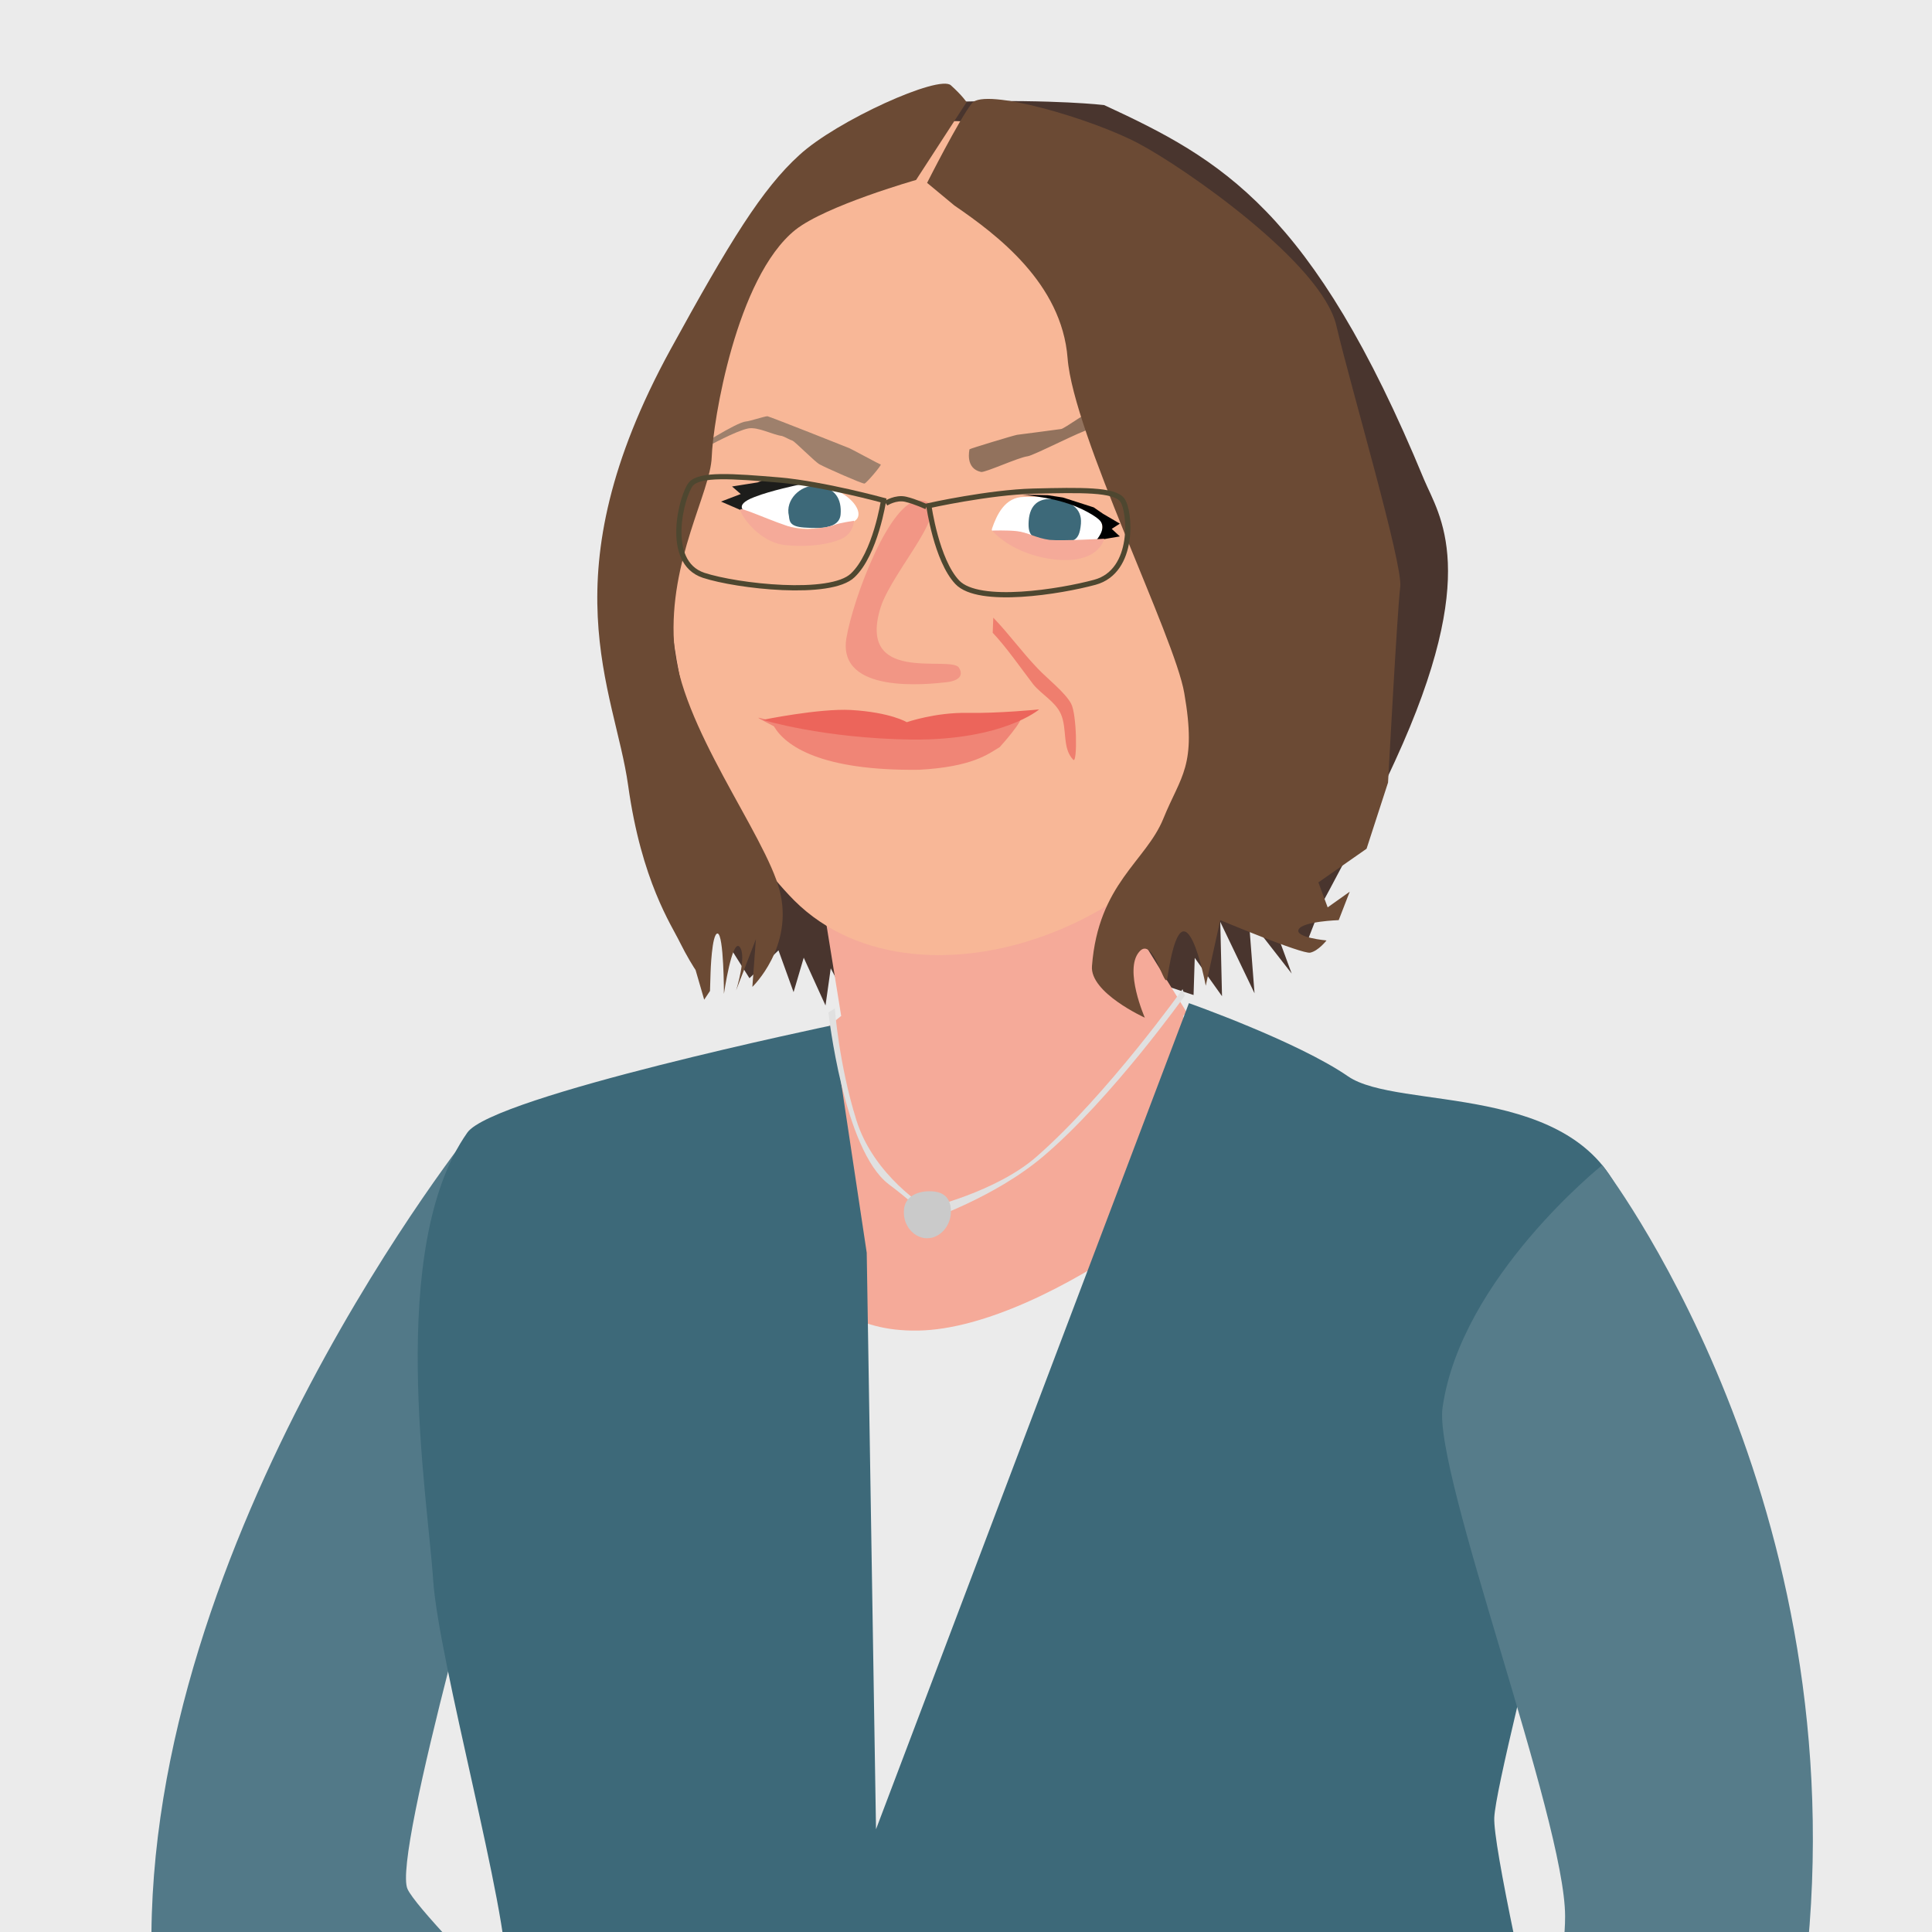
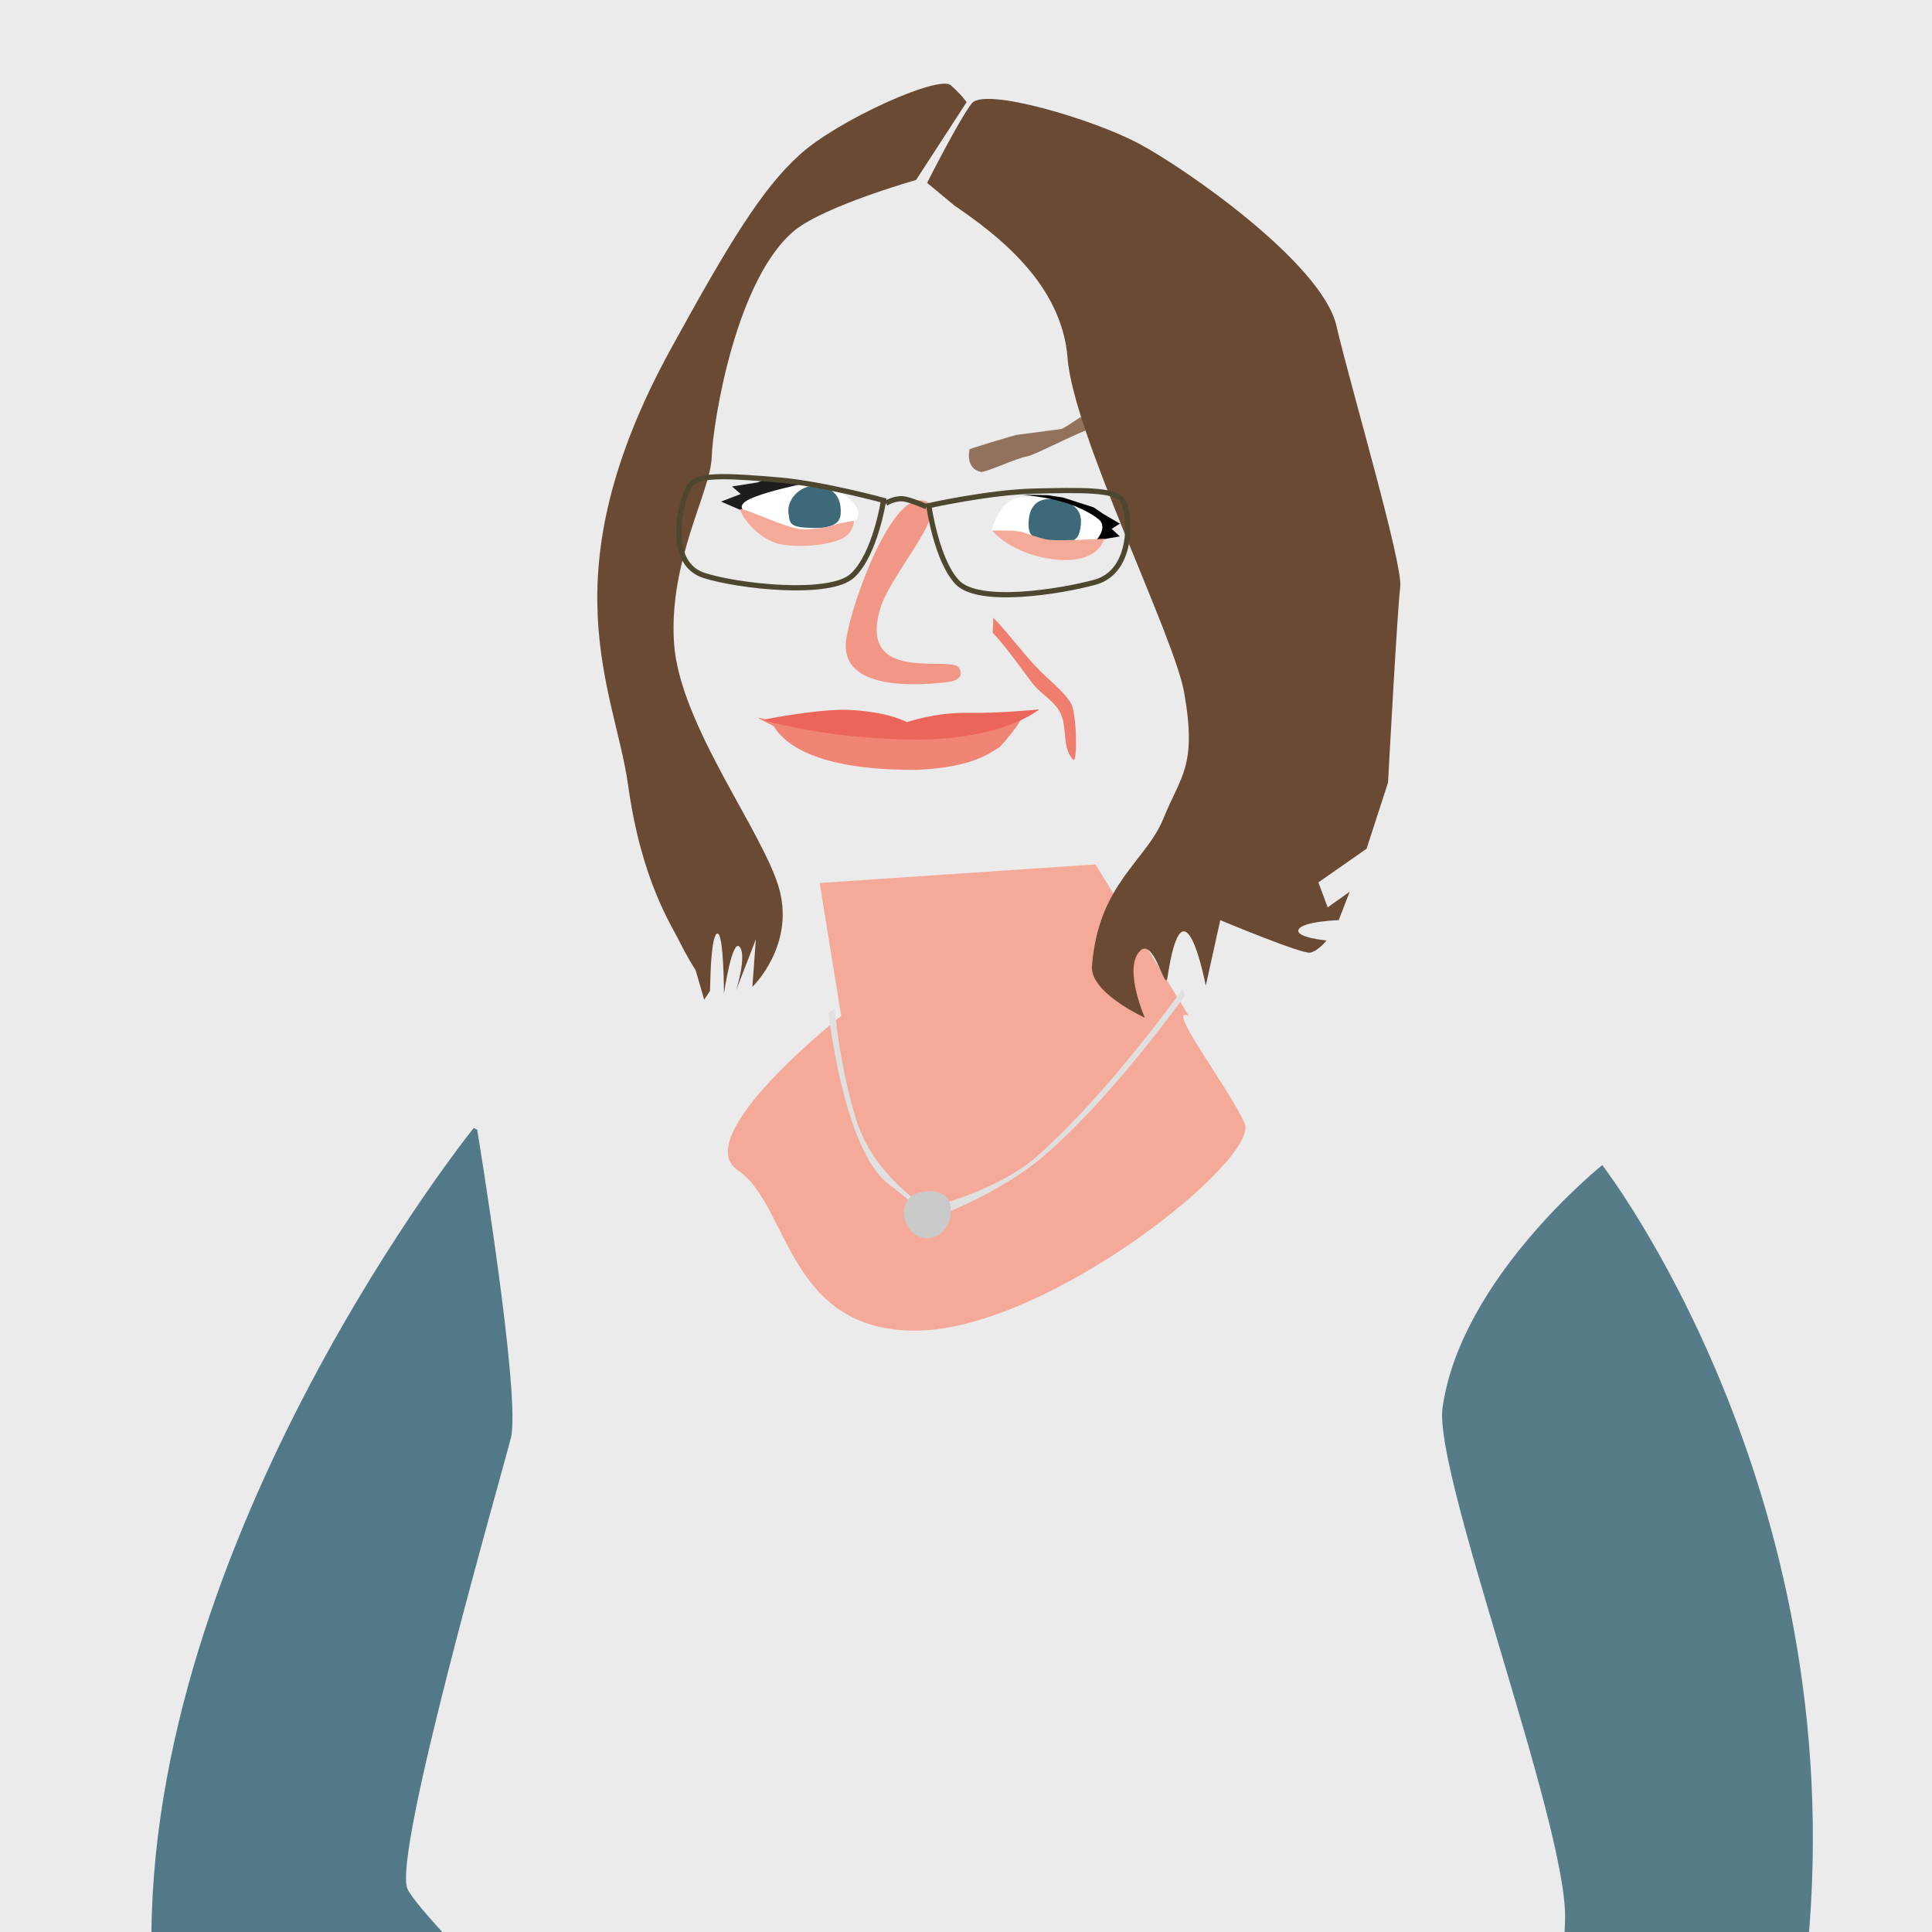
<svg xmlns="http://www.w3.org/2000/svg" version="1.1" id="Ebene_1" x="0px" y="0px" viewBox="0 0 332.8 332.8" style="enable-background:new 0 0 332.8 332.8;" xml:space="preserve">
  <style type="text/css">
	.st0{fill:#EBEBEB;}
	.st1{fill:#527988;}
	.st2{fill:#49352E;}
	.st3{fill:#F5AA99;}
	.st4{fill:#3D6979;}
	.st5{fill:#567C8A;}
	.st6{fill:#F8B797;}
	.st7{fill:#EF7E6E;}
	.st8{fill:#92725D;}
	.st9{fill:#9E806C;}
	.st10{fill:#F08576;}
	.st11{fill:#EC655B;}
	.st12{fill:#FFFFFF;}
	.st13{fill:#1D1D1B;}
	.st14{fill:#6B4A34;}
	.st15{fill:#E0E0E0;}
	.st16{fill:#CACACA;}
	.st17{fill:#F29685;}
	.st18{fill:none;stroke:#4E4730;stroke-width:0.9;}
</style>
  <rect x="-1.8" y="-1.2" class="st0" width="337" height="336" />
  <g>
    <g>
      <path class="st1" d="M81.6,194.3c0,0-56.7,70.5-55.5,142.1c0.4,21,72.8,74.4,72.8,74.4s8.1-17.6,10-25.6c1.8-7.9,4.4-15,4.4-15    s-40.5-39.1-43.1-44.8c-2.7-5.8,16-70.6,17.8-77.7c1.8-7.1-5.8-53.1-5.8-53.1" />
-       <path class="st2" d="M190.2,18.1c20.1,9.3,35.9,18,55.1,64.5c2.6,6.2,10,15.9-5,48.5c-3.8,8.4-12.6,24.6-12.6,24.6l-3,7.7    l-5.4-4.4l3.2,8.7l-7.4-9.5l1,12.9l-5.9-12.3l0.3,12.8l-4.7-6.6l-0.2,6.4l-6.9-2.3l1.2,5l-6.9-1.6l-2.8-0.1l-1.3-4.3l-0.2,7.1    l-1.9-5l-0.9,5.7l-6.2-2.3l-3,5.6l-4.1-0.8l-4.8-1.6l-4.2,2l-2.6-7.2l-0.9,5.7l-8.1-7.4l2.6,6.5l-6.6-10.2l0.4,10.7l-5.3-10.1    l-0.9,6.4l-4.6-10.1l1.4,0l-2.3,7.8l-2.6-7.2l-5,4.8l-4.6-7.3l-7.5-21.8c0,0-6.4-28.1-2.9-50.8c3.5-22.7,18.4-57.2,33.2-62.4    c14.8-5.3,2.3-8.5,18.4-8.7C181.9,17.1,190.2,18.1,190.2,18.1" />
      <path class="st3" d="M141.2,152.1l3.7,22.9c0,0-26.4,20.8-17.8,26.6c8.9,5.9,8.4,28,31.1,27.6c22.6-0.4,58.9-29.6,56.2-35.7    c-2.7-6.1-13.9-20.6-9.6-18.5l-16.1-26.1L141.2,152.1z" />
-       <path class="st4" d="M204.8,172.8c0,0,18.7,6.6,27.4,12.6c8.7,6,39.2,0.7,47.3,21.3c3,7.6-21.7,97.1-22.1,106.4    c-0.4,9.4,23.4,107.1,23.4,107.1s-78.6,27.5-102.6,24.9c-2.5-0.3-27.2-64.3-28.9-64c-8.1,1.5,18.3,67.8-2.7,60.3    c-11.8-4.3-65.8-7-70.5-11.8c-5.3-5.5,10.6-79.2,11.1-89.5c0.5-10.3-11.7-54-12.6-68.1c-0.9-14-8.1-57,5.9-76.9    c4.4-6.3,62.9-18.5,62.9-18.5l5.9,39.2l1.6,99.3L204.8,172.8z" />
      <path class="st5" d="M276,200.7c0,0,42.9,55.3,35.4,134.6c-3.3,35.2-32.8,115.1-36.4,113.3s-19.8,0.3-18.6-8.5    c1.1-8.8-17.8-13.5-17.8-13.5s31-70.4,31-96.5c0-16.7-22.8-76.6-21.1-87.7C251.7,220.1,276,200.7,276,200.7" />
-       <path class="st6" d="M136.8,155.1c-8.9-9-21.3-28.1-21.6-56.3c-0.2-18.8-0.6-16.4,2.3-31.9c3.7-19.7,23.2-50.5,53-45.5    c55.7,9.2,53.8,66.4,47,98C208.8,159.2,158.6,176.9,136.8,155.1" />
      <path class="st7" d="M171,109c2.3,2.4,5,6.3,7,8.9c1.5,1.8,3.7,2.9,4.7,5c1.2,2.6,0.2,6,2.2,8c0.7,0.5,0.6-7.9-0.4-9.7    c-1-1.9-4.2-4.4-5.7-6c-2.8-2.9-4.9-5.9-7.7-8.8" />
      <path class="st8" d="M175.2,74.9c0,0,7-0.9,7.6-1c0.6-0.1,4.8-3.2,5.5-3.2c3-0.1,9.7,9,10.8,9.1c0.4,0,1.8,5.3,2.2,5.5    c0.4,0.2-3.8-5.9-9.7-7.7c-2.7-0.8-1.2-3.5-4-3.6c-0.9,0-9.6,4.5-10.6,4.6c-1.6,0.2-7.2,2.8-8,2.7c-2.8-0.6-2-3.8-2-3.9    C167,77.3,174.6,75,175.2,74.9" />
-       <path class="st9" d="M146.3,77.2c-0.2-0.1-13.6-5.4-14.1-5.5c-0.5,0-3.2,0.9-3.7,0.9c-1.6,0.1-9.1,4.9-8.9,4.9    c0.1,0,1.6-0.3,2.1-0.5c0.2-0.1,5.1-2.8,7.2-3.2c1.7-0.3,4.2,1.1,5.8,1.3c0.4,0.1,1.4,0.7,1.8,0.8c0.5,0.2,3.9,3.7,4.7,4.1    c1.1,0.6,7.2,3.3,7.7,3.3c0.3,0,3.1-3.3,2.8-3.3C151.7,80.1,146.6,77.3,146.3,77.2" />
      <path class="st10" d="M134.1,124.6c2.1-1.8,16,2.4,21.8,2.4c10.3,0.1,18.8-4.2,20-3.8c0.7,0.7-3.7,5.5-3.7,5.5    c-2,1.2-4.7,3.4-13.9,3.9c-16.9,0.2-23-4.1-25-7.5C130.7,123.7,128.6,122.9,134.1,124.6" />
      <path class="st11" d="M131.4,124c0,0,9.7-2,15.2-1.7c6.8,0.4,9.6,2.1,9.6,2.1s4.9-1.7,10.4-1.6c5.5,0.1,12.4-0.6,12.4-0.6    s-6.1,5.3-21.8,5.2C141.7,127.2,131.4,124,131.4,124" />
      <path class="st12" d="M179,92.7c3,1.3,10.5,0.3,10.5,0.3c2.9-7.6-11.1-7.5-13.1-7.4c-3.3,0-4.7,3.1-5.5,5.4    C170.4,92.4,173.5,90.3,179,92.7" />
      <path class="st4" d="M180.6,93.1c4,0.4,5.3,0.6,5.6-2.9c0.2-2.8-2-3.9-4.6-4.2c-2.6-0.3-4.2,0.9-4.4,3.7    C177,92.5,178,92.8,180.6,93.1" />
      <path d="M176.1,85.2c0,0,4.1,0.4,7.1,1.3c3.1,0.9,5.7,2.5,6.3,3.2c1.2,1.4-0.7,3.4-0.7,3.4l4.1-0.7l-1.4-1.3l1.4-0.9l-2.9-1.7    l-1.6-1.1l-2.8-0.9l-2.5-0.8l-2.6-0.4L176.1,85.2z" />
      <path class="st3" d="M170.9,91.4c0,0,2.6-0.1,4.3,0.1c1.8,0.2,3.3,1.2,5.6,1.5c2.2,0.2,9.4-0.2,9.4-0.2s-0.8,4.3-8.3,3.6    C174.3,95.6,170.9,91.4,170.9,91.4" />
      <path class="st12" d="M139.1,91.1c3.2-0.1,6.6-0.8,7.8-1.2c3-1.2-1.1-6.9-9.3-6.7c-6.9,0.2-11.4,3.1-9.7,5    C127.9,88.2,134.9,91.1,139.1,91.1" />
      <path class="st4" d="M139,90.9c1.9,0.1,5.6,0.3,5.8-2.3c0.2-2.5-0.8-4.8-4.5-4.9c-2.3-0.1-5.1,2.3-4.4,5.2    C136,90,136.2,90.8,139,90.9" />
      <path class="st13" d="M141.7,83.4l-4.1,0.1c0,0-4.8,1-7.6,2.1c-4,1.5-1.4,2.7-1.4,2.7l-4.4-1.9l3.4-1.3l-1.5-1.3l4.4-0.7l2-0.8    l4.2,0.3L141.7,83.4z" />
      <path class="st3" d="M147.1,89.7c0,0-2.6,0.4-3.3,0.7c-0.7,0.3-3.4,0.9-5.7,0.8c-2.3-0.1-9.9-3.7-10.5-3.5    c-0.6,0.1,2.7,5.7,7.7,6.2c5,0.5,9.2-0.5,10.5-1.6C147.1,91.2,147.1,89.7,147.1,89.7" />
      <path class="st14" d="M164.4,35.4c7.3,5,18.5,13.4,19.5,26.3c1,13.1,18.5,48.1,20.1,57.7c2.2,12.6-0.6,14.2-3.6,21.6    c-3,7.4-11.2,11.2-12.3,25.4c-0.4,4.6,9.1,8.9,9.1,8.9s-3.6-8.2-1-11.3c2.5-3.1,4.5,7.1,4.9,4.4c2.8-18.7,6.6,1.4,6.6,1.4    l2.5-11.3c0,0,14.1,5.9,15.5,5.6c1.4-0.3,2.8-2.1,2.8-2.1s-5.5-0.5-4.8-1.9c0.7-1.4,6.9-1.6,6.9-1.6l1.9-4.9l-3.8,2.7l-1.6-4.3    l8.3-5.8l3.7-11.4c0,0,1.6-29.8,2.1-33.7c0.5-3.9-8.5-34.3-11-45c-2.5-10.8-26.3-27.3-34.1-31.4c-7.9-4.2-26.5-9.7-28.7-6.9    c-2.2,2.8-7.7,13.7-7.7,13.7L164.4,35.4z" />
      <path class="st14" d="M157.8,31c0,0-15.5,4.4-20.8,8.6c-10.2,8.2-14.2,33.1-14.4,39.1c-0.2,6.1-7.4,17.8-6.5,32    c0.9,14.2,15.7,33,18.2,42.7c2.5,9.7-4.7,16.6-4.7,16.6l0.6-8.2l-3.4,8.8c0,0,1.9-6,0.6-7.5c-1.3-1.5-2.7,8.1-2.7,8.1    s0-10.3-1.1-10.4c-1,0-1.2,6.7-1.2,6.7l-0.1,3.2l-1,1.5l-4.5-15.5l4.6,12.6c0,0-1.9-2.2-4.3-7c-1.4-2.9-6.6-10.5-8.9-27    c-2.3-16.5-14.1-36,7.3-75.1c10.2-18.6,15.8-27.7,22.2-33.5c6.4-5.9,24.1-13.9,26.1-12c2,1.8,2.7,2.9,2.7,2.9L157.8,31z" />
      <path class="st15" d="M203.7,170.4c0,0-12.9,18.1-25.1,28.8c-6.9,6.1-18.9,8.9-18.9,8.9s-9.2-5.5-12.2-15.2    c-3-9.6-3.7-19.2-3.7-19.2l-1.1,0.7c0,0,2.6,23.7,10.4,29.6c7.8,5.9,6.3,6.3,6.3,6.3s11.8-3.9,20.3-11.1    c11.8-10,24.4-27.7,24.4-27.7" />
      <path class="st16" d="M159.7,213.3c2.2,0,4.1-2.1,4.1-4.6c0-2.6-1.5-3.5-3.7-3.5s-4.4,1-4.4,3.5    C155.6,211.2,157.5,213.3,159.7,213.3" />
      <path class="st17" d="M165.1,114.9c-1.9-1.9-17.5,2.9-13.4-10.3c2.1-6.5,13.3-18.1,6.8-18.4c-5.1-0.3-11.5,16.7-12.7,23.7    c-1.6,9.7,13.9,8,17.4,7.6C166.8,117,165.1,114.9,165.1,114.9" />
      <path class="st18" d="M160,87.1c0,0,10.3-2.3,18-2.5c8.3-0.2,13.9-0.3,15.3,1.5c1.4,1.8,2.3,12.3-4.7,14.2c-5.9,1.6-20,3.9-23.7,0    C161.3,96.5,160,87.1,160,87.1z" />
      <path class="st18" d="M152.2,86.2c0,0-10.2-2.8-17.8-3.5c-8.3-0.7-13.9-1.1-15.4,0.7c-1.5,1.8-4.7,13.4,2.2,15.7    c5.8,1.9,21.9,3.7,25.7,0C150.8,95.4,152.2,86.2,152.2,86.2z" />
      <path class="st18" d="M159.6,87.3c0,0-1.9-0.9-3.6-1.3c-1.7-0.4-3.4,0.7-3.4,0.7" />
    </g>
  </g>
</svg>